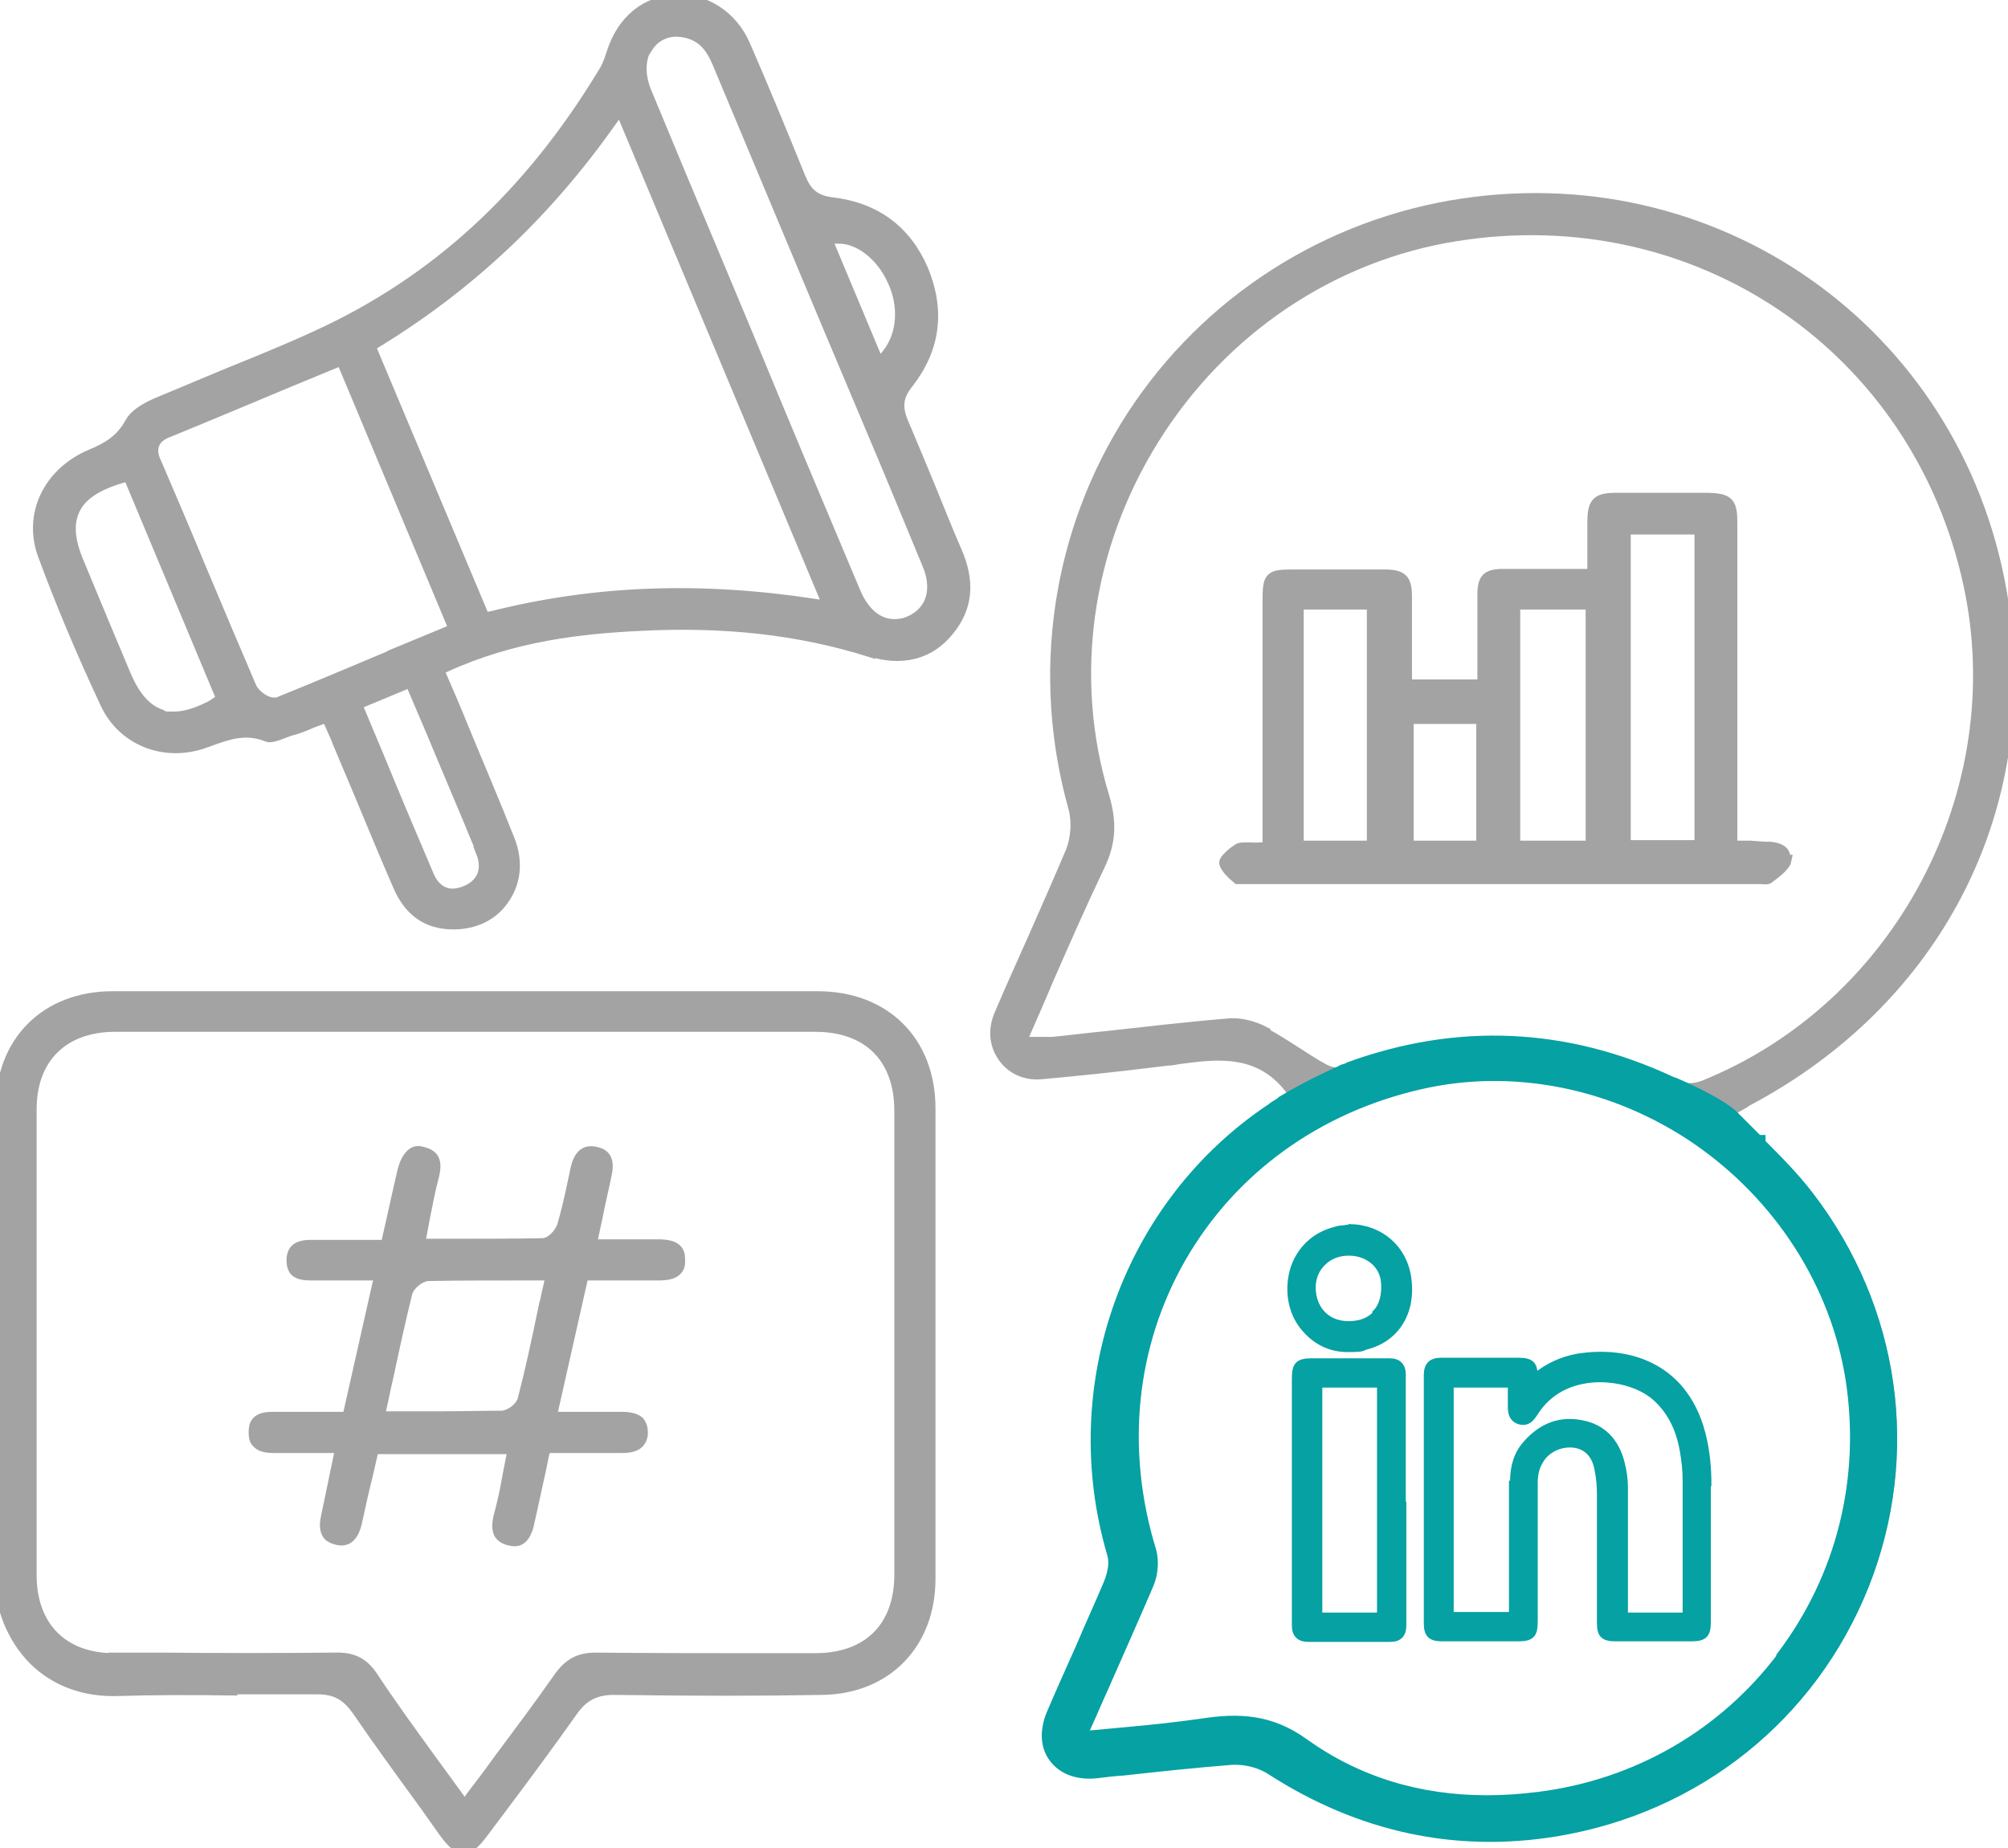
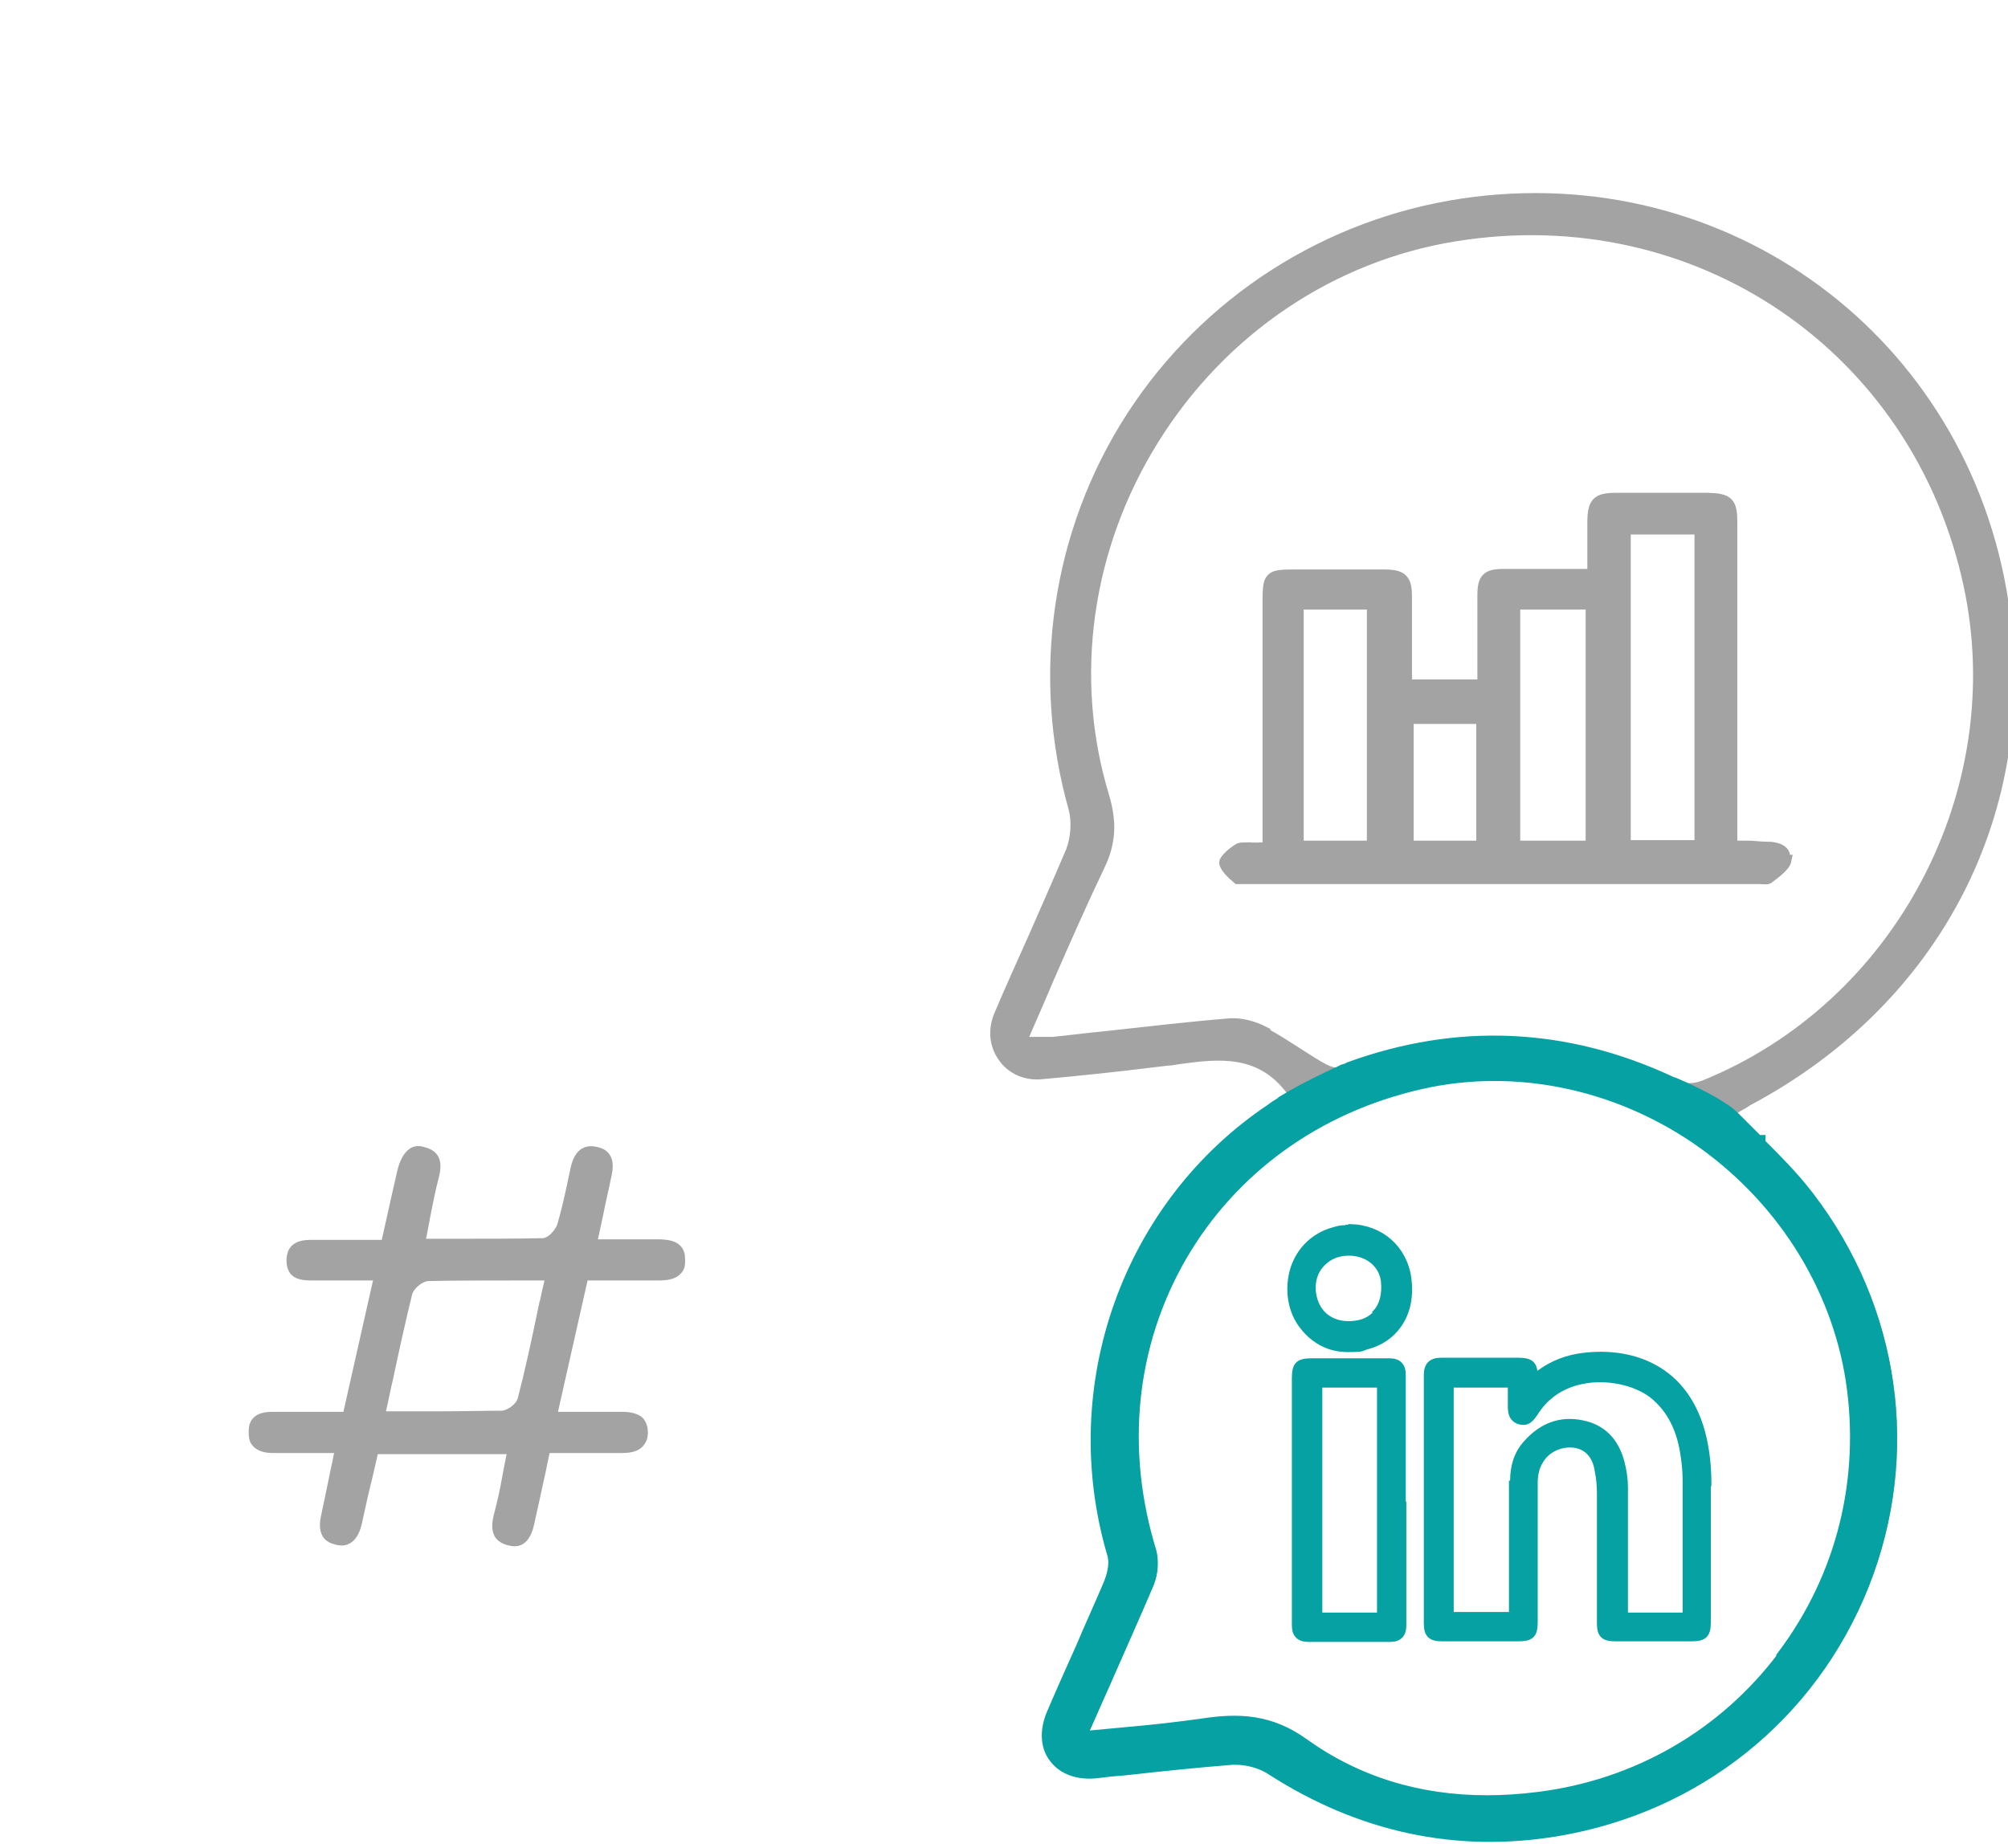
<svg xmlns="http://www.w3.org/2000/svg" version="1.1" viewBox="0 0 356.1 327.8">
  <defs>
    <style>
      .cls-1 {
        fill: #05a1a3;
        stroke-width: 3px;
      }

      .cls-1, .cls-2, .cls-3 {
        stroke-miterlimit: 10;
      }

      .cls-1, .cls-3 {
        stroke: #05a1a3;
      }

      .cls-2 {
        fill: #a3a3a3;
        stroke: #a3a3a3;
        stroke-width: 2px;
      }

      .cls-3 {
        fill: #05a1a3;
      }
    </style>
  </defs>
  <g>
    <g id="Calque_1">
      <path class="cls-2" d="M219,311.5h.7c2.2,0,4.8.7,6.7,2,15.6,10,32.4,13.6,50,10.7,24.7-4.1,44.9-20.2,54.1-43.3,9.1-23,5.5-48.6-9.7-68.4-2.6-3.4-5.6-6.4-8.7-9.5l-4.4-4.4-1.3-1.4,2.1-1.2c.4-.2.9-.5,1.3-.8,33.6-17.8,51-51.6,45.4-88.3-7.1-46.5-49.2-77.6-95.8-70.7-24.1,3.6-45.4,17.3-58.6,37.6-13.3,20.5-17,45.9-10.3,69.6.6,2.3.4,5.3-.5,7.6-2.2,5.2-4.5,10.4-6.7,15.4-2,4.5-4.1,9.1-6,13.6-1.1,2.6-.9,5.3.7,7.5,1.5,2.1,4,3.2,6.8,2.9,6.6-.6,13.3-1.3,19.7-2.1l2.5-.3c.8,0,1.5-.2,2.3-.3,6.7-.9,14.3-1.8,19.8,5.7l.8,1.2-1.1.9c-.2.2-.5.4-.8.6-26.2,16.5-38.4,49.1-29.5,79.3.7,2.3-.3,4.8-.6,5.6-1.6,3.8-3.4,7.7-5,11.5-1.7,3.8-3.5,7.8-5.2,11.8-1.1,2.7-1,5.3.4,7.1,1.4,1.9,3.9,2.8,6.9,2.5,1.6-.2,3.3-.4,4.9-.5,6.3-.7,12.9-1.4,19.3-1.9h-.2ZM224.3,183.1c-2.1-1.1-4.3-1.6-6.1-1.5-7.4.6-15,1.5-22.3,2.3-3.1.3-6.2.7-9.2,1h-5.7l.9-2.1c1.3-3,2.6-5.9,3.8-8.8,3.1-7.1,6-13.7,9.2-20.4,2-4.1,2.2-7.7.8-12.4-6.4-21.1-3.1-44.2,8.9-63.4,12.1-19.4,31.6-32.5,53.5-36,42.9-6.9,82,19.7,91.1,61.9,7.9,36.7-12.3,74.9-47,88.9-.8.3-1.7.5-2.6.5s-2.1-.2-3-.6c-18.5-8.6-37.5-9.4-56.5-2.4-1.6.6-3.8.4-5.3-.4-1.7-.9-3.3-2-4.9-3-1.9-1.2-3.7-2.4-5.6-3.4h0v-.2ZM193.9,308.6l-2.6.3,1-2.4c1.1-2.4,2.1-4.8,3.2-7.2,2.8-6.4,5.5-12.4,8.1-18.5.7-1.7.8-3.8.4-5.3-5.6-18.2-3.7-36.9,5.4-52.7,9.1-15.7,24.3-26.7,42.8-30.9,16.6-3.8,34.6-.2,49.3,9.8,14.9,10.2,25,25.9,27.7,43.1,2.7,17.7-1.6,35.2-12.3,49.4-10.5,13.9-26,22.9-43.6,25.1-3.2.4-6.2.6-9.2.6-12.3,0-23.3-3.4-32.8-10.2-5.8-4.2-11.3-4.4-17.7-3.4-4.3.6-8.7,1.1-13.3,1.5-2.1.2-4.2.4-6.4.6h0v.2Z" />
-       <path class="cls-2" d="M154.2,115.4c4,1.3,9.7,1.7,14-3.6,3.3-4,3.8-8.6,1.3-14.2-1.5-3.4-2.9-7-4.3-10.4-1.6-3.9-3.3-8-5-12-1.3-2.9-1.1-5,.9-7.4,4.7-6.1,5.5-12.8,2.5-20-3-6.9-8.4-10.9-16-11.8-3.4-.4-4.7-2-5.7-4.4-3.5-8.6-6.7-16.4-9.9-23.7C129.8,2.9,125-.2,119.9,0c-5.4.3-9.5,3.7-11.3,9.3-.4,1.2-.8,2.5-1.6,3.7-13.2,21.8-29.8,37-50.8,46.6-5.4,2.5-10.9,4.7-16.3,6.9-4,1.7-8.2,3.4-12.2,5.1-2.3,1-3.9,2.2-4.5,3.3-1.6,3-3.9,4.5-7.1,5.8-7.5,3.2-11,10.6-8.4,17.7,3.1,8.4,6.7,17,11.1,26.4,3,6.4,10.2,9.3,17.1,7,.5-.2,1-.3,1.4-.5,3.1-1.1,6.3-2.3,10.2-.7.5.2,1.9-.3,2.9-.7s1-.4,1.5-.5c1-.3,2.1-.7,3.2-1.2.5-.2,1-.4,1.6-.6l1.3-.5,1.1,2.5c.3.7.6,1.3.8,1.9l4,9.5c2.2,5.3,4.4,10.6,6.7,15.9,1.8,4.3,4.7,6.6,8.8,6.9,4.1.3,7.7-1.2,9.8-4.2,2.2-3,2.6-6.8,1.1-10.6-2.6-6.6-5.4-13.1-8.2-19.9-1.2-3-2.5-6-3.8-9l-.6-1.3,1.3-.6c12-5.5,24.1-6.8,34.4-7.3,15-.8,28.4.7,40.8,4.6h0ZM148.7,42.2c3.8,0,7.6,3.1,9.6,7.4,2.2,4.6,1.8,9.7-.8,13.1l-1.6,2-9.5-22.7h2.3v.2ZM114.9,8.2c1.1-1.7,3-2.7,5.1-2.7h0c4.5.2,6.2,3,7.3,5.6,6,14.3,12,28.7,18,43l9.1,21.6c3.4,8,6.8,16.3,10.2,24.5,1,2.4,1.1,4.7.3,6.6-.7,1.6-2,2.8-3.7,3.5-.9.4-1.8.5-2.6.5-2.9,0-5.4-2-7-5.8-6.4-15.2-12.8-30.4-19.1-45.7l-5.6-13.4c-4.1-9.7-8.3-19.8-12.4-29.7-1.2-3-1.1-5.9.3-8.1h0ZM38.3,124.8c-2.9,1.6-5.3,2.4-7.4,2.4s-1.6,0-2.4-.4c-2.6-.9-4.6-3.1-6.3-7.1-2.5-5.9-5.1-12.2-8.3-19.9-1.7-4-1.9-7-.7-9.5s3.9-4.3,8.3-5.6l1.3-.4,16.6,39.7-1.1.7h0ZM85.4,151.1c1.2,3,.3,5.6-2.6,6.9-.9.4-1.7.6-2.5.6s-1.1-.1-1.6-.3c-1.2-.5-2.1-1.5-2.7-2.9-3-7-5.9-13.9-8.9-21.2l-3.9-9.3,9.6-4,3.8,8.9c2.9,7,6,14.2,8.9,21.3h-.1ZM73.7,114.5c-8.4,3.5-16.3,6.9-24.5,10.2-.2,0-.5,0-.7,0-1.6,0-3.5-1.6-4-2.8-3-7-6-14.1-8.9-21-2.6-6.3-5.3-12.6-8-18.9-.4-.8-.8-2.1-.3-3.3.5-1.2,1.6-1.8,2.7-2.2,7.1-2.9,14.2-5.9,21.4-8.9l9.2-3.8,20,47.8-7,2.9h0ZM87.1,109.4l-1.2.3-20.3-48.3,1.1-.7c16.7-10.2,30.3-23.1,41.7-39.3l1.6-2.2,37,88.4-2.6-.4c-20.3-3.1-39-2.4-57.2,2.2h0Z" />
-       <path class="cls-2" d="M41.1,299.5h15.2c3.2,0,5.2,1.1,7.1,3.8,3.9,5.7,8,11.3,12,16.8,1.1,1.6,2.3,3.2,3.4,4.8,1.4,1.9,2.5,2.9,3.4,2.9h0c.9,0,2-.9,3.4-2.8l3.3-4.4c4.2-5.6,8.5-11.4,12.6-17.2,1.9-2.7,4.1-3.8,7.4-3.8,14.3.2,26.1.2,37,0,11.3-.2,19-8.1,19-19.6v-83.4c0-11.9-8-19.8-19.9-19.8H20c-11.9,0-19.8,8-19.8,19.8v24.5C.2,240.1.3,259.7,0,279c-.1,5.8,2.2,11.5,6.1,15.4,3.8,3.7,8.9,5.6,14.8,5.4,6.7-.2,13.6-.2,20.2-.1h0v-.2ZM20.2,294.2c-9.1,0-14.7-5.7-14.7-14.8v-82.7c0-9.1,5.7-14.7,14.9-14.7h124.2c9.4,0,15,5.6,15,15v82.3c0,9.3-5.6,14.9-15,14.9h-9.1c-9.8,0-19.9,0-29.8-.1-2.9,0-4.7.9-6.5,3.4-3.5,5-7.1,9.8-10.9,14.9-1.5,2.1-3.1,4.2-4.7,6.3l-1.2,1.7-1.2-1.7c-1.5-2.1-3.1-4.2-4.6-6.3-3.7-5.1-7.2-9.9-10.5-14.9-1.7-2.6-3.6-3.5-6.8-3.4-10.2.1-20.5.1-30.5,0h-8.6Z" />
      <path class="cls-2" d="M316.5,152.5c0-.5,0-.9-.2-1.2-.4-.6-1.3-.9-2.3-1-1.1,0-2.3-.1-3.6-.2h-3.3v-57.4c0-3.6-.6-4.2-4.3-4.3h-16.1c-3.5,0-4.2.7-4.2,4.4v9.1h-15.8c-3,0-3.7.7-3.7,3.7v15.9h-13.6v-15.7c0-3.1-.8-3.8-4-3.8h-15.3c-5.1,0-5.2,0-5.2,5.1v43.3h-1.4c-.7.1-1.3,0-1.8,0-.8,0-1.6,0-1.9.1-1.5.9-2.6,2.1-2.6,2.5,0,0,0,.9,2.3,2.8h92.7c.4,0,1.1.1,1.3,0,1.1-.8,3-2.2,3.2-3.2h-.2ZM243.4,150.1h-13.2v-43h13.2v43ZM262.8,150.1h-13.1v-22.7h13.1v22.7ZM282.2,150.1h-13.6v-43h13.6v43ZM301.5,150h-13.3v-56.2h13.3v56.2Z" />
      <path class="cls-2" d="M110.2,251.4h-12.5l5.7-25.3h13.3c1.5,0,2.6-.2,3.2-.8s.6-1,.6-1.9-.2-1.4-.6-1.8c-.6-.6-1.8-.8-3.3-.8h-11.8l1.1-5.1c.5-2.6,1.1-5,1.6-7.5.7-3.2-1-3.6-1.8-3.8-1.3-.3-2.8-.2-3.5,2.8-.2.9-.4,1.9-.6,2.8-.5,2.4-1.1,5-1.8,7.4-.4,1.3-2,3.2-3.6,3.2-5.1.1-10,.1-15.3.1h-6.6l.4-1.8c.2-1.1.4-2.2.6-3.2.5-2.4.9-4.7,1.5-6.9.8-3,0-3.9-1.8-4.4-.7-.2-1.2-.2-1.7.1-.8.5-1.5,1.7-1.9,3.5-.6,2.6-1.2,5.3-1.8,8l-1.1,4.9h-13.4c-2.8,0-3.2,1.2-3.3,2.5,0,.9.2,1.6.6,2,.6.6,1.8.7,2.8.7h12.2l-5.7,25.3h-13.4c-2.8,0-3.2,1.2-3.2,2.5s.2,1.6.6,2c.7.7,1.9.8,2.7.8h12.1l-.4,1.8c-.2,1.2-.5,2.3-.7,3.4-.5,2.5-1,4.8-1.5,7.2-.2.9-.3,2.1.2,2.9.3.5.9.8,1.7,1s2.6.5,3.4-3c.6-2.8,1.2-5.5,1.9-8.3l1.1-4.8h24.9l-.4,1.8c-.2,1-.4,2.1-.6,3.1-.4,2.4-.9,4.6-1.5,6.9-.4,1.4-.4,2.6,0,3.3.3.5.9.9,1.7,1.1.8.2,1.4.2,1.9-.1.7-.4,1.3-1.5,1.6-3.1.6-2.7,1.2-5.4,1.8-8.2.3-1.2.5-2.5.8-3.8l.3-1.2h13.6c1.3,0,2.3-.2,2.9-.8.4-.4.7-1,.7-1.8s-.2-1.4-.6-1.9c-.5-.5-1.6-.8-2.9-.8h-.2ZM96.3,232.8c-1.1,5.3-2.2,10.4-3.5,15.4-.4,1.6-2.5,3-3.9,3-3.4,0-6.7.1-10.2.1h-11.5l.4-1.8c.4-1.7.7-3.4,1.1-5,1.1-5.2,2.2-10.2,3.4-15.1.3-1.4,2.2-3.1,3.8-3.2,5-.1,10-.1,15.2-.1h6.7l-.4,1.8c-.4,1.6-.7,3.3-1.1,4.9h0Z" />
-       <path class="cls-1" d="M311.5,202.8l-4.4-4.4c-2-2-7.5-4.6-10.3-5.8-.3,0-.5-.2-.8-.3-18.5-8.6-37.5-9.4-56.5-2.5-.3.2-.6.3-1,.4-.1,0-.3.1-.4.2h0s-5.5,2.4-10.3,5.3c-.1.1-.3.2-.5.4-.5.3-1,.6-1.5,1-25.2,16.8-36.7,48.7-28,78.3.7,2.3-.3,4.8-.6,5.6-1.6,3.8-3.4,7.7-5,11.5-1.7,3.8-3.5,7.8-5.2,11.8-1.1,2.7-1,5.3.4,7.1,1.4,1.9,3.9,2.8,6.9,2.5,1.6-.2,3.3-.4,4.9-.5,6.3-.7,12.9-1.4,19.3-1.9h.7c2.2,0,4.8.7,6.7,2,15.6,10,32.4,13.6,50,10.7,24.7-4.1,44.9-20.2,54.1-43.3,9.1-23,5.5-48.6-9.7-68.4-2.6-3.4-5.6-6.4-8.7-9.5h0v-.2ZM316.5,294.2c-10.5,13.9-26,22.9-43.6,25.1-3.2.4-6.2.6-9.2.6-12.3,0-23.3-3.4-32.8-10.2-5.8-4.2-11.3-4.4-17.7-3.4-4.3.6-8.7,1.1-13.3,1.5-2.1.2-4.2.4-6.4.6l-2.6.3,1-2.4c1.1-2.4,2.1-4.8,3.2-7.2,2.8-6.4,5.5-12.4,8.1-18.5.7-1.7.8-3.8.4-5.3-5.6-18.2-3.7-36.9,5.4-52.7,9.1-15.7,24.3-26.7,42.8-30.9,16.6-3.8,34.6-.2,49.3,9.8,14.9,10.2,25,25.9,27.7,43.1,2.7,17.7-1.6,35.2-12.3,49.4h0v.2Z" />
+       <path class="cls-1" d="M311.5,202.8l-4.4-4.4c-2-2-7.5-4.6-10.3-5.8-.3,0-.5-.2-.8-.3-18.5-8.6-37.5-9.4-56.5-2.5-.3.2-.6.3-1,.4-.1,0-.3.1-.4.2h0s-5.5,2.4-10.3,5.3c-.1.1-.3.2-.5.4-.5.3-1,.6-1.5,1-25.2,16.8-36.7,48.7-28,78.3.7,2.3-.3,4.8-.6,5.6-1.6,3.8-3.4,7.7-5,11.5-1.7,3.8-3.5,7.8-5.2,11.8-1.1,2.7-1,5.3.4,7.1,1.4,1.9,3.9,2.8,6.9,2.5,1.6-.2,3.3-.4,4.9-.5,6.3-.7,12.9-1.4,19.3-1.9h.7c2.2,0,4.8.7,6.7,2,15.6,10,32.4,13.6,50,10.7,24.7-4.1,44.9-20.2,54.1-43.3,9.1-23,5.5-48.6-9.7-68.4-2.6-3.4-5.6-6.4-8.7-9.5v-.2ZM316.5,294.2c-10.5,13.9-26,22.9-43.6,25.1-3.2.4-6.2.6-9.2.6-12.3,0-23.3-3.4-32.8-10.2-5.8-4.2-11.3-4.4-17.7-3.4-4.3.6-8.7,1.1-13.3,1.5-2.1.2-4.2.4-6.4.6l-2.6.3,1-2.4c1.1-2.4,2.1-4.8,3.2-7.2,2.8-6.4,5.5-12.4,8.1-18.5.7-1.7.8-3.8.4-5.3-5.6-18.2-3.7-36.9,5.4-52.7,9.1-15.7,24.3-26.7,42.8-30.9,16.6-3.8,34.6-.2,49.3,9.8,14.9,10.2,25,25.9,27.7,43.1,2.7,17.7-1.6,35.2-12.3,49.4h0v.2Z" />
      <g>
        <path class="cls-3" d="M303,263.1c0-2.9-.3-5.5-.8-7.8-2.9-13.2-13.5-16.2-22.5-14.7-2.7.5-5.2,1.6-7.5,3.5,0-2.2-.7-2.8-3-2.8h-13.6c-1.8,0-2.6.8-2.6,2.6v44c0,2,.7,2.7,2.7,2.7h13.5c2.4,0,3-.6,3-3v-24.6c0-1.5.3-2.8,1-3.9,1.2-2.1,3.8-3.2,6.2-2.8,2.1.4,3.5,1.9,3.9,4.5.3,1.4.4,2.9.4,4.2v22.9c0,2.1.7,2.7,2.8,2.7h13.5c2.3,0,2.9-.7,2.9-2.9v-24.6h.1ZM268.1,262.6v23.8h-10.8v-40.8h10.6v3.7c0,.9,0,2.3,1.5,2.8,1.6.5,2.3-.7,2.8-1.4,2.6-4.2,6.5-5.5,9.3-5.9,4.3-.6,9.2.6,12,3.1,2.6,2.3,4.2,5.4,4.9,9.4.3,1.7.5,3.5.5,5.3v23.9h-10.7v-22.7c0-1.4-.2-2.9-.6-4.4-1-3.9-3.4-6.3-7-7-3.8-.8-7.2.4-10,3.6-1.6,1.8-2.3,4-2.3,6.7h-.2Z" />
        <path class="cls-3" d="M239.3,217.7h0c-.3,0-.5,0-.8.1-.6,0-1.2.1-1.8.3-3.5.9-6.1,3.3-7.3,6.7-1.2,3.7-.6,7.8,1.7,10.6,2.1,2.6,4.8,3.9,7.9,3.9s2.3-.2,3.5-.5c5.2-1.4,8.1-6.1,7.3-12-.7-5.4-4.9-9.1-10.4-9.2h0ZM244.1,232.8c-1,1.2-2.5,1.9-4.4,2-3.2.2-5.6-1.4-6.5-4.1-.7-2.2-.4-4.4.8-6s3-2.5,5.2-2.5h0c3.3,0,5.9,2.1,6.2,5.1.2,2.1-.2,4.1-1.4,5.4h0Z" />
        <path class="cls-3" d="M248.8,267.6v-23.8c0-1.6-.8-2.4-2.4-2.4h-13.7c-2.5,0-3.1.6-3.1,3.1v43.8c0,1.6.8,2.4,2.4,2.4h14.6c1.5,0,2.3-.8,2.3-2.4v-20.8h0ZM234,286.5v-40.9h10.7v40.9h-10.7Z" />
      </g>
    </g>
  </g>
</svg>